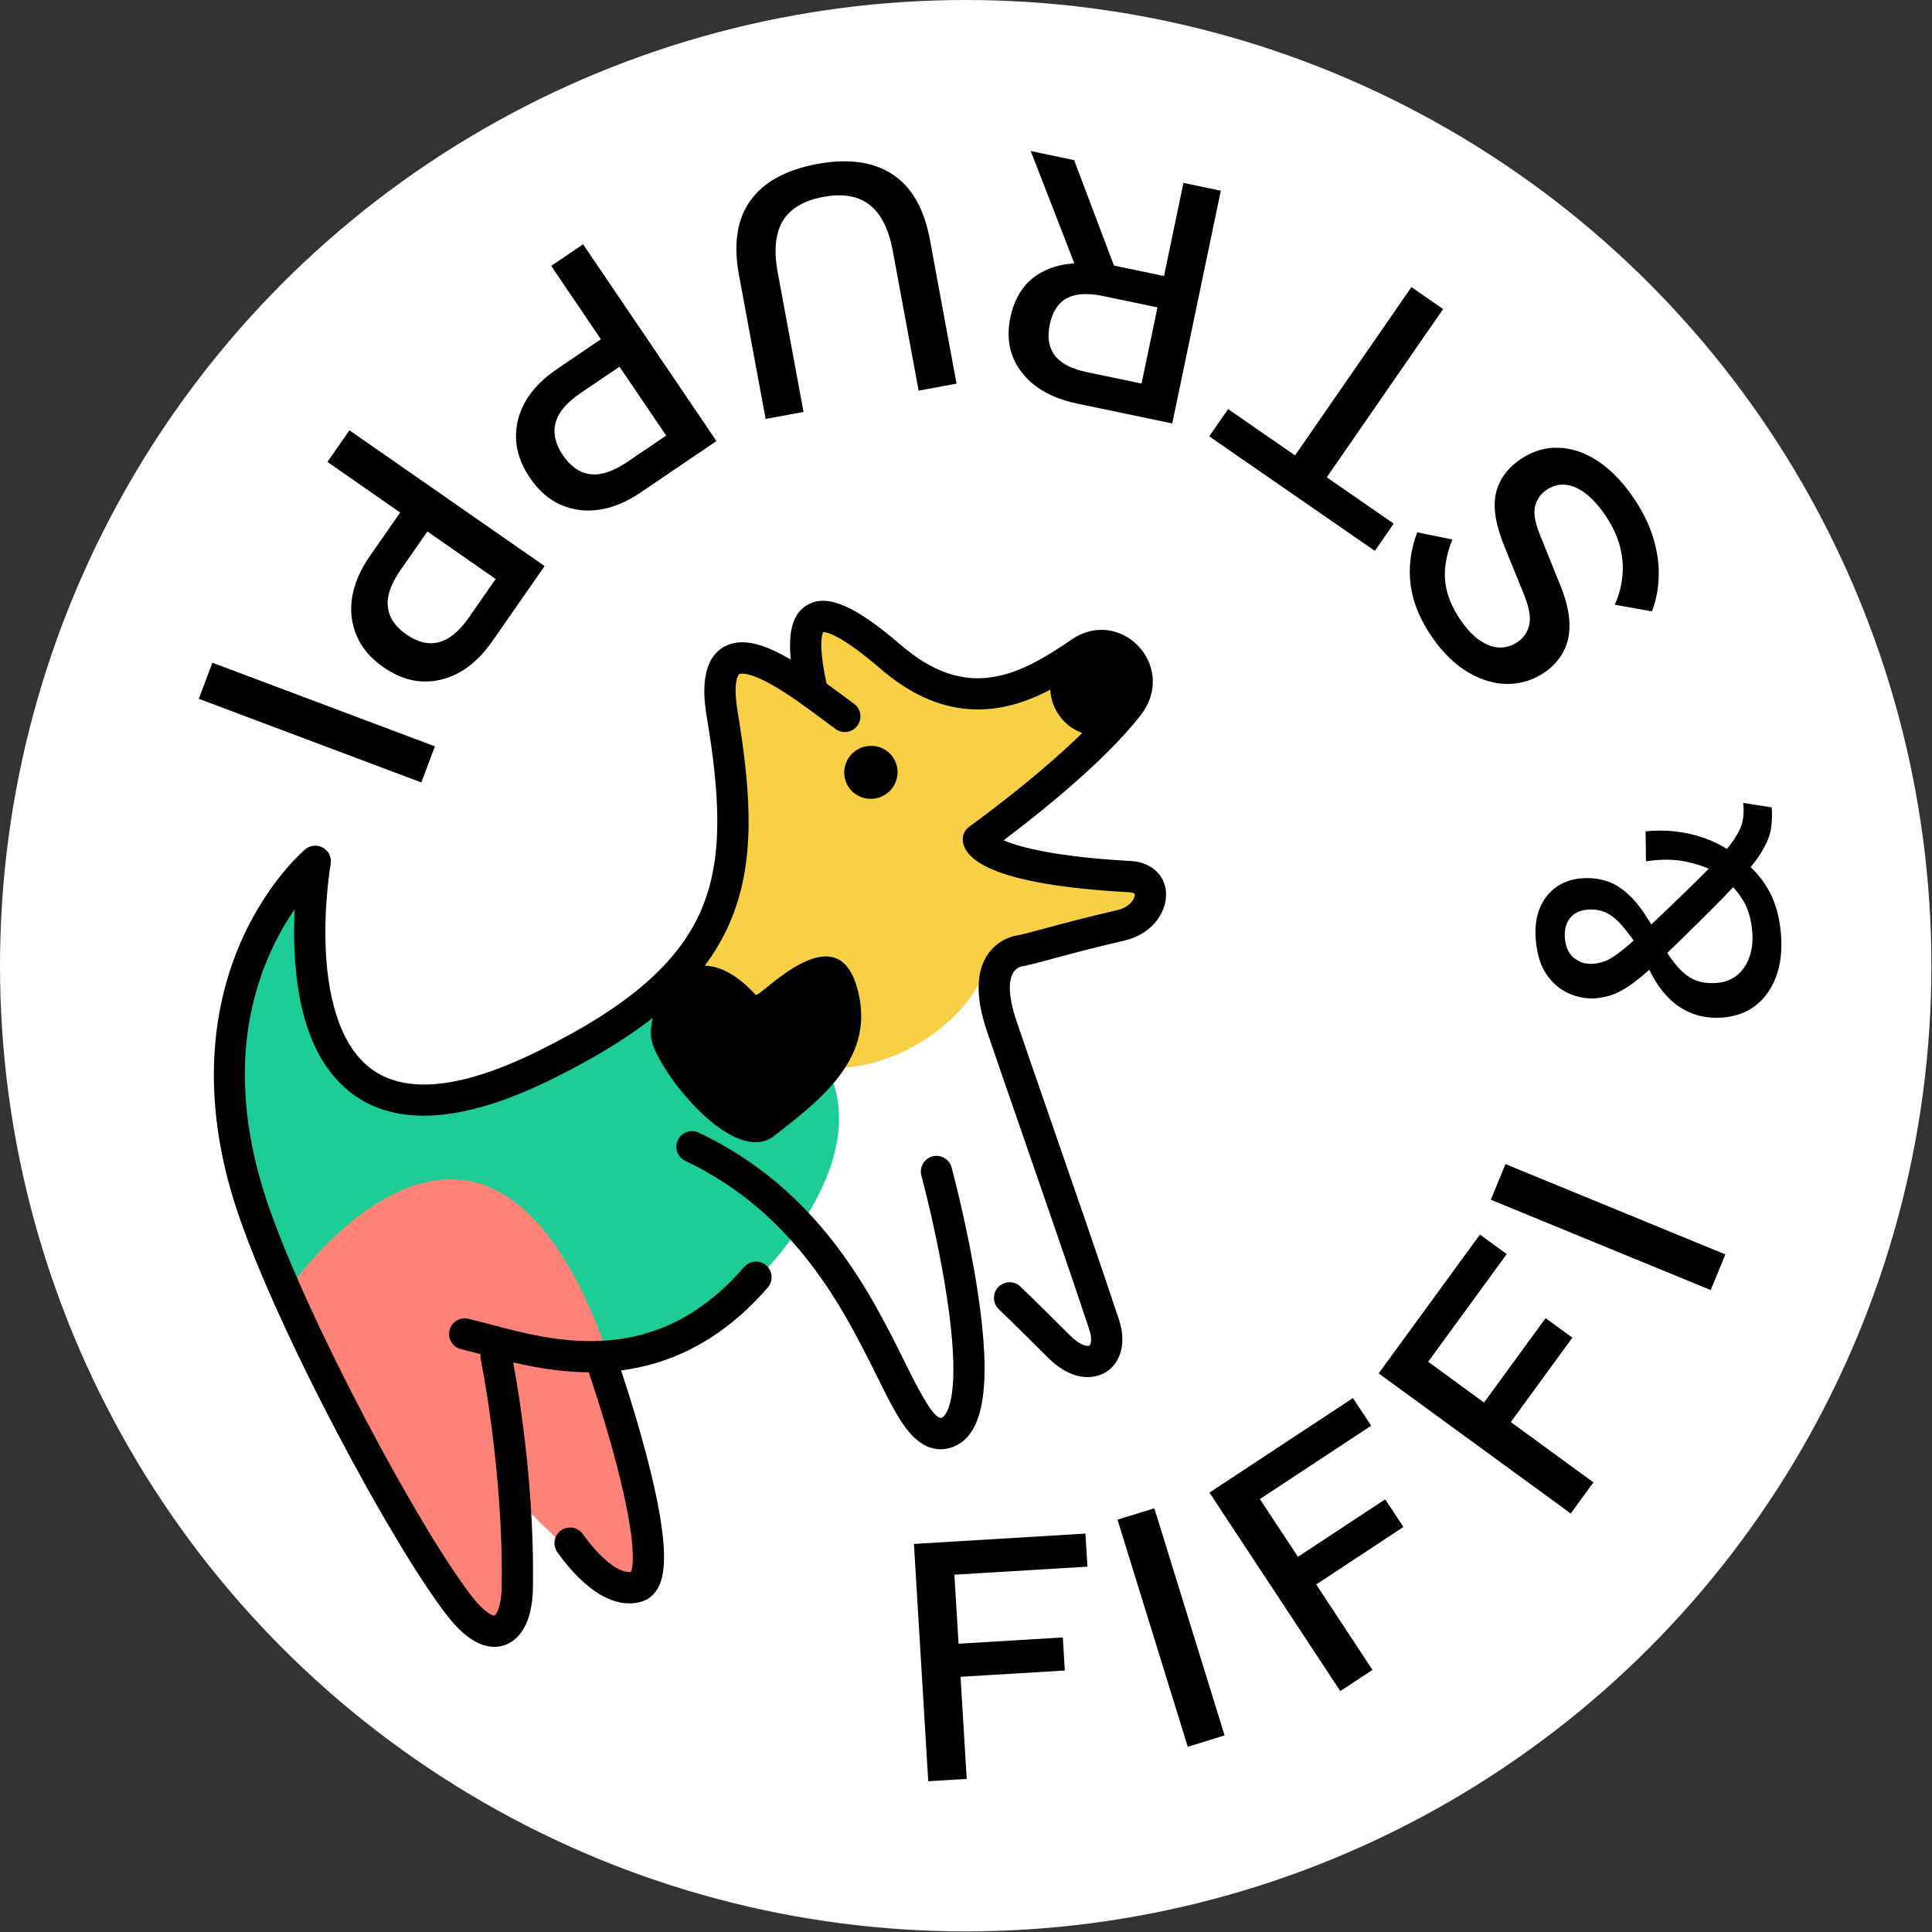
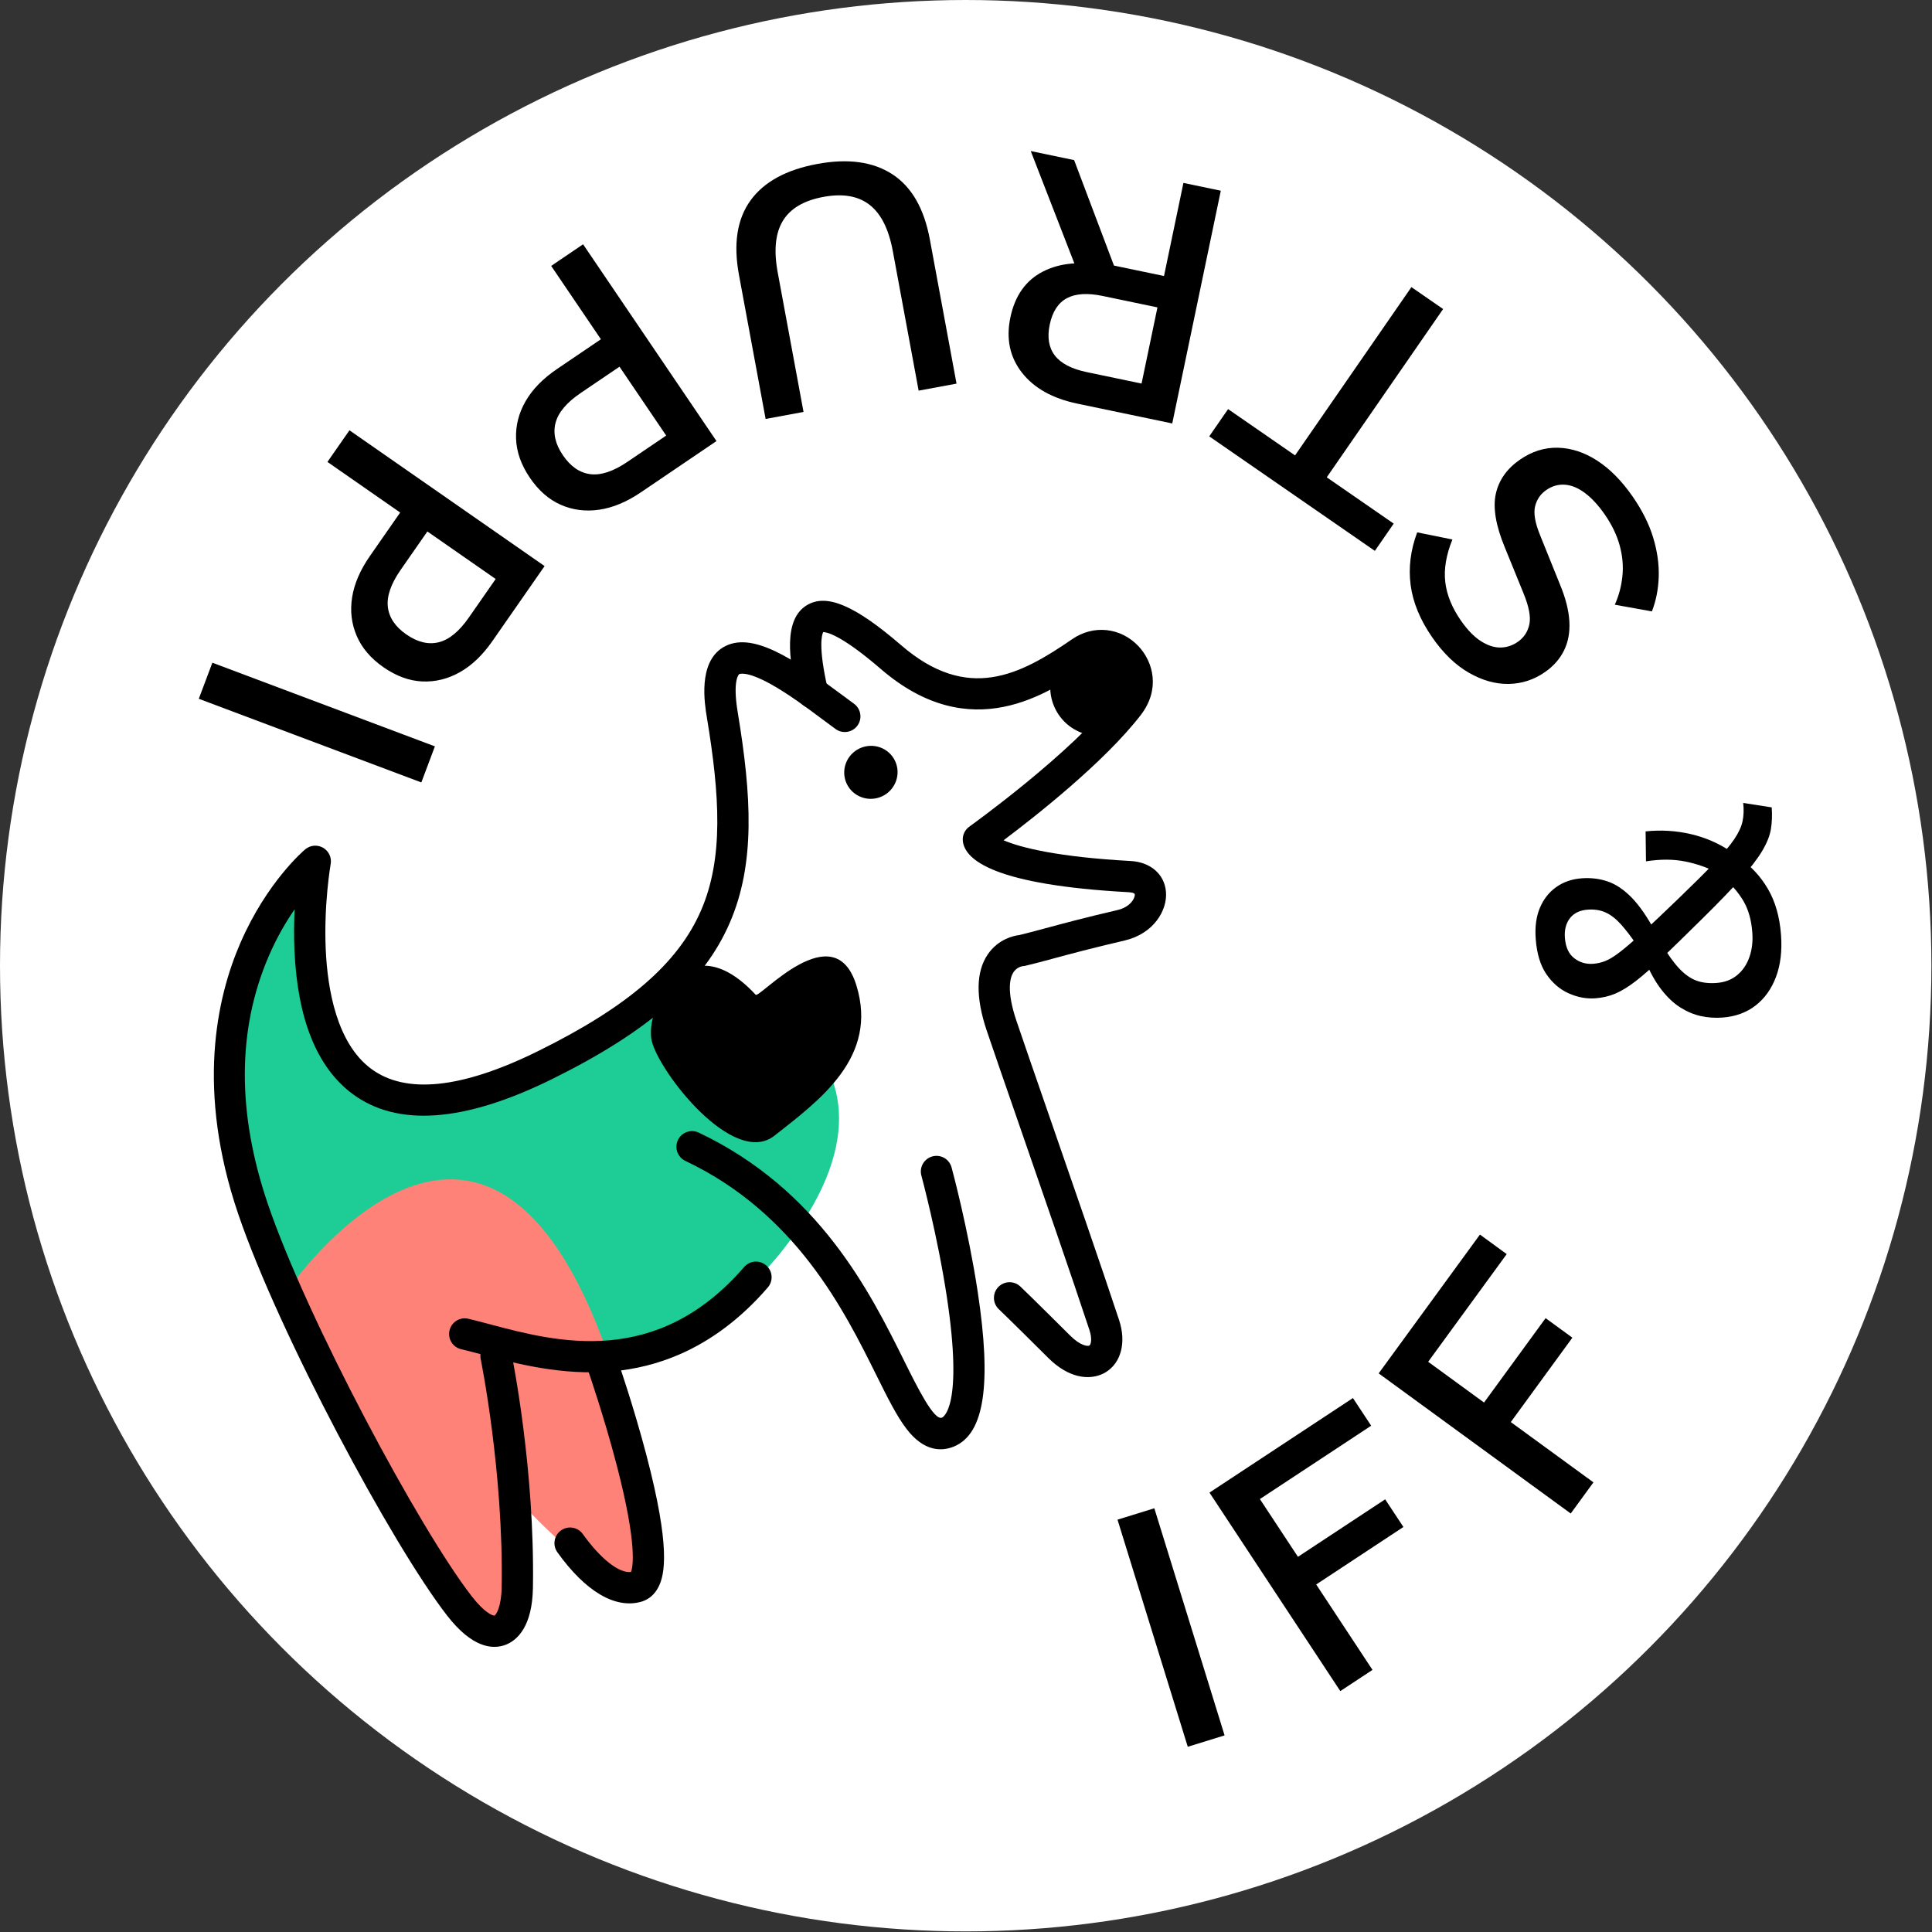
<svg xmlns="http://www.w3.org/2000/svg" width="100%" height="100%" viewBox="0 0 13409 13409" version="1.1" xml:space="preserve" style="fill-rule:evenodd;clip-rule:evenodd;stroke-linejoin:round;stroke-miterlimit:2;">
  <rect x="0" y="0" width="13409" height="13409" fill="#333333" stroke="none" />
  <circle cx="6702.42" cy="6702.42" r="6702.42" style="fill:#fff;" />
  <g>
-     <path d="M7547.25,10873.4l-923.321,55.692l28.9,479.129l723.684,-43.65l13.85,229.583l-723.688,43.65l42.75,708.713l-267.017,16.104l-99.341,-1647l1190.33,-71.8l13.85,229.583Z" style="fill-rule:nonzero;" />
    <path d="M8011.58,10468.1l487.625,1576.31l-255.554,79.05l-487.621,-1576.3l255.55,-79.055Z" style="fill-rule:nonzero;" />
    <path d="M9516.54,9895.17l-772.321,509.058l264.158,400.775l605.334,-398.996l126.579,192.038l-605.338,398.991l390.738,592.813l-223.346,147.212l-908.05,-1377.66l995.671,-656.271l126.575,192.038Z" style="fill-rule:nonzero;" />
    <path d="M10457.3,8704.12l-545.175,747.271l387.771,282.9l427.3,-585.696l185.808,135.554l-427.3,585.7l573.579,418.454l-157.658,216.104l-1332.97,-972.47l702.833,-963.371l185.809,135.554Z" style="fill-rule:nonzero;" />
-     <path d="M10448.6,8079.33l1526.29,626.854l-101.629,247.446l-1526.28,-626.854l101.625,-247.446Z" style="fill-rule:nonzero;" />
    <path d="M12361.1,6488.71c8.129,111.371 -3.562,208.734 -35.075,292.079c-31.512,83.35 -78.908,149.48 -142.179,198.384c-63.275,48.904 -139.792,76.633 -229.554,83.187c-51.529,3.763 -101.496,0.309 -149.9,-10.362c-48.408,-10.671 -95.817,-30.604 -142.233,-59.8c-46.417,-29.2 -90.388,-70.692 -131.917,-124.475c-41.525,-53.788 -79.513,-122.034 -113.962,-204.746l-49.488,-94.146c-43.083,-63.7 -81.904,-114.758 -116.463,-153.175c-34.554,-38.421 -69.983,-65.912 -106.287,-82.479c-36.304,-16.567 -77.725,-23.154 -124.271,-19.754c-54.85,4.004 -96.025,23.721 -123.516,59.154c-27.496,35.429 -39.238,80.571 -35.234,135.425c4.734,64.825 26.154,112.142 64.258,141.946c38.105,29.804 82.092,42.887 131.959,39.246c29.921,-2.188 58.675,-8.88 86.267,-20.088c27.587,-11.204 61.162,-32.037 100.712,-62.5c39.554,-30.458 91.05,-74.746 154.488,-132.85c63.437,-58.108 146.67,-136.879 249.704,-236.312c101.491,-97.65 183.683,-179.271 246.575,-244.855c62.891,-65.587 109.796,-121.237 140.716,-166.941c30.921,-45.709 50.417,-87.654 58.492,-125.846c8.075,-38.188 9.579,-80.492 4.521,-126.913l197.758,30.68c3.883,53.191 2.092,103.037 -5.375,149.537c-7.466,46.5 -27.575,97.267 -60.321,152.296c-32.745,55.033 -83.108,120.542 -151.087,196.525c-67.983,75.987 -158.883,169.937 -272.7,281.858c-105.996,104.663 -195.3,191.813 -267.921,261.454c-72.625,69.638 -134.642,124.3 -186.054,163.984c-51.413,39.683 -98.6,68.612 -141.554,86.787c-42.959,18.179 -89.371,29.088 -139.238,32.729c-61.504,4.488 -122.912,-6.904 -184.229,-34.179c-61.317,-27.271 -113.008,-71.541 -155.083,-132.808c-42.071,-61.263 -66.871,-143.425 -74.396,-246.488c-6.067,-83.108 3.733,-154.845 29.404,-215.212c25.675,-60.363 63.538,-108.246 113.592,-143.65c50.054,-35.408 109.158,-55.6 177.308,-60.575c63.167,-4.613 123.025,2.717 179.579,21.983c56.554,19.267 111.917,56.584 166.092,111.95c54.179,55.371 109.312,135.317 165.408,239.842l40.913,79.733c43.816,73.671 84.754,130.842 122.816,171.513c38.063,40.666 77.292,68.721 117.692,84.154c40.396,15.429 88.021,21.146 142.875,17.137c56.517,-4.125 104.075,-22.22 142.675,-54.283c38.604,-32.062 66.888,-73.817 84.854,-125.262c17.971,-51.442 24.709,-107.917 20.217,-169.421c-6.433,-88.1 -27.271,-161.775 -62.513,-221.034c-35.241,-59.258 -82.229,-113.479 -140.966,-162.666l-39.95,-32.175c-66.079,-35.284 -139.829,-61.234 -221.259,-77.846c-81.425,-16.617 -172.533,-17.067 -273.32,-1.35l-2.646,-207.858c106.141,-11.092 210.2,-4.905 312.183,18.566c101.979,23.467 195.167,63.871 279.567,121.213l58.496,45.862c80.833,54.259 147.025,125.459 198.583,213.604c51.554,88.146 81.883,194.555 90.987,319.221Z" style="fill-rule:nonzero;" />
    <path d="M9941.5,4425.21c-84.629,-121.816 -134.925,-243.141 -150.883,-363.966c-15.954,-120.825 -0.846,-242.942 45.333,-366.346l244.367,49.404c-43.254,107.167 -59.746,205.383 -49.479,294.65c10.262,89.262 46.3,178.383 108.112,267.35c45.642,65.7 92.104,113.587 139.375,143.658c47.271,30.067 92.517,44.804 135.733,44.204c43.217,-0.595 83.305,-13.733 120.263,-39.408c42.429,-29.479 69.162,-69.867 80.2,-121.167c11.037,-51.3 -2.6,-123.508 -40.909,-216.629l-129.541,-317.912c-62.546,-151.371 -83.409,-274.875 -62.588,-370.517c20.817,-95.642 76.396,-174.842 166.738,-237.604c83.491,-58.004 171.729,-85.821 264.704,-83.442c92.975,2.38 183.7,32.192 272.179,89.442c88.479,57.25 170.283,139.942 245.404,248.075c66.567,95.813 114.154,190.604 142.771,284.371c28.613,93.767 41.675,184.133 39.179,271.1c-2.491,86.967 -18.275,167.95 -47.35,242.941l-257.487,-46.379c27.937,-62.025 45.512,-128.016 52.725,-197.966c7.208,-69.95 0.875,-141.146 -19.009,-213.579c-19.883,-72.438 -54.55,-144.246 -103.995,-215.421c-43.742,-62.963 -89.071,-112.142 -135.984,-147.534c-46.912,-35.396 -93.404,-54.845 -139.475,-58.354c-46.066,-3.508 -89.633,9.004 -130.696,37.529c-39.695,27.579 -65.329,65.171 -76.895,112.784c-11.571,47.612 -0.371,113.395 33.604,197.35l139.075,344.779c39.258,94.487 61.008,179.833 65.246,256.037c4.233,76.204 -8.225,143.713 -37.38,202.525c-29.154,58.813 -73.162,108.667 -132.016,149.555c-76.654,53.254 -160.621,80.637 -251.9,82.158c-91.284,1.521 -183.321,-24.338 -276.117,-77.579c-92.796,-53.238 -177.229,-134.605 -253.304,-244.109Z" style="fill-rule:nonzero;" />
    <path d="M8392.71,3028.5l130.813,-189.179l464.721,321.337l807.616,-1167.97l220.021,152.138l-807.612,1167.98l464.72,321.337l-130.812,189.18l-1149.47,-794.817Z" style="fill-rule:nonzero;" />
    <path d="M7477.62,2801.51c-172.942,-36.087 -301.375,-108.004 -385.3,-215.754c-83.925,-107.75 -110.567,-235.041 -79.929,-381.879c31.662,-151.733 107.075,-258.154 226.237,-319.267c119.167,-61.112 265.217,-73.629 438.159,-37.537l27.537,-9.579l374.434,78.133l134.82,-646.083l259.413,54.133l-337.05,1615.21l-658.321,-137.375Zm176.358,-747.229c-106.05,-22.129 -189.279,-16.937 -249.695,15.571c-60.417,32.512 -99.984,93.633 -118.709,183.371c-18.387,88.1 -6.479,159.537 35.725,214.316c42.2,54.775 116.325,93.226 222.371,115.355l379.329,79.158l110.308,-528.617l-379.329,-79.154Zm-142.941,-86.012l-357.134,-919.85l301.017,62.816l302.712,801.229l-246.595,55.805Z" style="fill-rule:nonzero;" />
    <path d="M5313.79,2907.74l-185.142,-1000.52c-39.725,-214.688 -13.054,-386.575 80.008,-515.667c93.067,-129.087 247.763,-213.646 464.092,-253.675c213.05,-39.425 386.529,-15.592 520.446,71.496c133.912,87.087 220.733,237.975 260.462,452.662l185.138,1000.52l-263.033,48.671l-179.225,-968.554c-28.205,-152.413 -81.905,-259.429 -161.105,-321.046c-79.204,-61.621 -185.995,-79.996 -320.379,-55.129c-136.025,25.171 -229.991,80.696 -281.9,166.575c-51.904,85.879 -63.758,205.025 -35.554,357.437l179.225,968.555l-263.033,48.675Z" style="fill-rule:nonzero;" />
-     <path d="M4447.12,3417.56c-97.946,66.4 -194.133,106.438 -288.563,120.113c-94.425,13.675 -183.154,2.342 -266.179,-33.996c-83.025,-36.337 -154.933,-99.346 -215.725,-189.017c-59.85,-88.287 -91.516,-178.07 -95,-269.341c-3.479,-91.267 18.613,-178.229 66.28,-260.884c47.666,-82.65 120.475,-157.175 218.425,-223.575l304.191,-206.216l-345.096,-509.054l221.421,-150.101l925.859,1365.76l-525.613,356.316Zm-416.525,-690.17c-97.95,66.4 -156.237,135.612 -174.862,207.637c-18.625,72.029 -1.755,146.667 50.616,223.925c53.309,78.633 116.863,122.633 190.667,132c73.804,9.367 159.679,-19.15 257.629,-85.55l269.013,-182.363l-324.05,-478.016l-269.013,182.366Z" style="fill-rule:nonzero;" />
+     <path d="M4447.12,3417.56c-97.946,66.4 -194.133,106.438 -288.563,120.113c-94.425,13.675 -183.154,2.342 -266.179,-33.996c-83.025,-36.337 -154.933,-99.346 -215.725,-189.017c-59.85,-88.287 -91.516,-178.07 -95,-269.341c-3.479,-91.267 18.613,-178.229 66.28,-260.884c47.666,-82.65 120.475,-157.175 218.425,-223.575l304.191,-206.216l-345.096,-509.054l221.421,-150.101l925.859,1365.76l-525.613,356.316Zm-416.525,-690.17c-97.95,66.4 -156.237,135.612 -174.862,207.637c-18.625,72.029 -1.755,146.667 50.616,223.925c53.309,78.633 116.863,122.633 190.667,132c73.804,9.367 159.679,-19.15 257.629,-85.55l269.013,-182.363l-324.05,-478.016Z" style="fill-rule:nonzero;" />
    <path d="M3417.01,4450.12c-67.591,97.129 -143,169.021 -226.229,215.675c-83.229,46.654 -170.108,67.921 -260.646,63.804c-90.537,-4.117 -180.266,-37.116 -269.187,-98.996c-87.554,-60.925 -149.334,-133.358 -185.342,-217.3c-36.004,-83.941 -46.596,-173.037 -31.771,-267.291c14.83,-94.25 56.038,-189.942 123.63,-287.075l209.912,-301.65l-504.804,-351.279l152.792,-219.571l1354.35,942.462l-362.705,521.221Zm-636.483,-494.692c-67.592,97.13 -97.154,182.65 -88.687,256.563c8.466,73.912 51.004,137.525 127.612,190.837c77.979,54.263 153.092,72.521 225.338,54.775c72.25,-17.745 142.17,-75.183 209.758,-172.312l185.637,-266.767l-474.02,-329.862l-185.638,266.766Z" style="fill-rule:nonzero;" />
    <path d="M2924.32,5430.5l-1544.5,-580.55l94.121,-250.392l1544.5,580.546l-94.121,250.396Z" style="fill-rule:nonzero;" />
  </g>
  <g>
-     <path d="M5316.23,4565.11c154.679,69.826 285.414,248.537 439.198,327.063c-105.482,-79.265 -387.256,-483.544 8.067,-576.592c1022.82,802.299 1278.99,387.579 1694.24,312.104c66.061,-11.999 344.754,201.887 341.885,301.256c-1.992,69.613 -714.957,529.017 -973.32,897.768c-105.621,150.712 1106.36,182.079 1104.59,323.612c-3.408,275.257 -998.253,406.846 -1127.43,659.599c-210.074,411.05 -830.83,725.695 -1270.92,554.433c-424.952,-165.328 -900.414,-408.942 -670.831,-798.929c314.736,-534.572 337.815,-1106.61 226.842,-1686.21c-23.674,-123.775 -146.776,-483.175 227.686,-314.102" style="fill:#f7d046;" />
    <path d="M4285.03,7120.14c665.472,-526.456 2287.05,123.943 1137.66,1568.25c-1149.38,1444.24 -3422.64,261.972 -3422.64,261.972c-0,0 -989.03,-1804.73 87.445,-2777.71c-174.683,2049.68 1454.55,1535.27 2197.53,947.488" style="fill:#1ecd96;" />
    <path d="M2000.05,8950.35c0,-0 1367.69,-1996.72 2223.41,460.869c971.486,2790.23 -617.904,1007.07 -617.904,1007.07l29.137,495.831c-0,-0 -27.184,870.454 -680.022,-110.852c-494.739,-743.645 -954.616,-1852.91 -954.616,-1852.91" style="fill:#ff8278;" />
    <path d="M4472.84,11108.8c-8.083,3.48 -15.829,6.125 -23.039,8.171c-180.237,50.62 -386.719,-71.428 -581.413,-343.625c-34.852,-48.78 -23.643,-116.54 25.149,-151.433c48.78,-34.852 116.569,-23.589 151.433,25.15c123.451,172.616 252.632,273.701 334.379,263.249c12.599,-31.529 46.4,-181.457 -98.026,-737.394c-87.828,-338.104 -197.014,-653.308 -198.077,-656.479c-19.727,-56.587 10.6,-118.298 66.872,-138.163c56.657,-19.661 118.478,10.297 138.18,66.966c4.371,12.586 108.556,313.276 197.588,651.828c169.117,643.039 128.578,832.53 83.341,919.151c-27.166,51.992 -64.359,78.787 -96.387,92.579" style="fill-rule:nonzero;" />
    <path d="M6624.55,10038c-2.348,0.996 -4.696,1.992 -7.061,2.893c-80.577,31.987 -202.356,36.675 -324.713,-122.236c-68.959,-89.577 -132.129,-216.726 -212.071,-377.726c-221.514,-445.927 -556.207,-1119.8 -1324.01,-1483.82c-54.205,-25.728 -77.265,-90.444 -51.59,-144.62c25.675,-54.176 90.403,-77.277 144.567,-51.561c835.771,396.252 1190.64,1110.65 1425.44,1583.42c92.224,185.665 206.976,416.709 262.395,394.762c6.554,-2.688 150.799,-69.197 33.584,-841.163c-64.227,-422.915 -175.175,-834.674 -176.28,-838.749c-15.684,-57.882 18.595,-117.435 76.394,-133.143c57.881,-15.684 117.512,18.484 133.155,76.353c4.683,17.228 114.937,426.372 181.109,861.329c97.851,643.007 46.72,984.921 -160.923,1074.26" style="fill-rule:nonzero;" />
    <path d="M5967.07,5193.85c-92.908,43.118 -133.602,152.763 -90.877,244.722c42.706,91.921 152.784,131.518 245.653,88.418c92.833,-43.177 133.527,-152.822 90.821,-244.743c-42.668,-91.938 -152.746,-131.535 -245.597,-88.397" />
    <path d="M7489.48,4457.9c-172.519,80.158 -248.195,283.931 -168.791,454.727c79.327,170.831 283.868,244.406 456.387,164.248c172.519,-80.158 248.195,-283.931 168.812,-454.783c-79.309,-170.793 -283.889,-244.35 -456.408,-164.192" />
    <path d="M4710.89,9402.33c-146.014,62.861 -300.479,101.528 -462.673,115.816c-347.645,30.437 -668.194,-54.699 -902.276,-116.855c-52.239,-13.903 -101.598,-26.993 -145.099,-37.135c-58.372,-13.677 -94.645,-72.069 -81.021,-130.412c13.649,-58.425 72.069,-94.645 130.412,-81.02c46.664,10.905 97.592,24.417 151.441,38.755c459.474,122.038 1153.8,306.505 1763.03,-397.88c39.201,-45.376 107.751,-50.301 153.086,-11.112c45.363,39.242 50.288,107.792 11.099,153.127c-184.267,213.068 -391.01,369.043 -617.995,466.716" style="fill-rule:nonzero;" />
    <path d="M5244.7,6904c26.033,28.058 544.978,-564.097 698.935,-65.493c153.92,498.653 -252.482,795.066 -568.638,1043.75c-283.493,222.9 -800.172,-440.09 -851.595,-657.799c-51.471,-217.746 239.787,-839.217 721.298,-320.458" />
    <path d="M7646.22,9538.33c-91.51,39.347 -228.945,27.553 -371.306,-114.208c-267.533,-266.497 -341.808,-336.871 -342.546,-337.537c-43.533,-41.196 -45.474,-109.882 -4.32,-153.428c41.167,-43.586 109.895,-45.514 153.44,-4.36c2.97,2.757 75.821,71.772 346.625,341.517c71.098,70.856 121.949,74.89 132.921,68.299c7.929,-4.909 22.626,-39.739 -0.177,-108.616c-124.336,-376.227 -328.019,-963.99 -491.658,-1436.22c-95.235,-274.876 -177.501,-512.261 -220.877,-640.876c-77.571,-230.233 -75.153,-408.237 7.241,-529.023c73.082,-107.189 181.329,-129.643 219.739,-134.309c53.592,-12.813 109.17,-27.8 178.718,-46.567c120.567,-32.524 270.619,-72.996 501.863,-126.849c88.654,-20.617 122.406,-81.844 120.053,-108.548c-1.07,-12.584 -37.165,-14.945 -41.297,-15.15c-923.908,-50.19 -1136.45,-220.341 -1152.03,-354.238c-4.533,-39.307 12.596,-77.963 44.814,-100.931c7.085,-5.072 711.697,-509.827 1018.48,-907.873c60.498,-78.553 38.434,-152.607 -2.483,-195.7c-37.56,-39.684 -106.954,-68.329 -178.609,-18.967c-288.394,198.614 -825.146,568.333 -1451.68,28.266c-280.893,-242.151 -379.262,-256.319 -399.742,-255.993c-8.801,16.826 -36.478,98.997 31.679,395.606c13.417,58.455 -23.084,116.633 -81.47,130.115c-58.455,13.417 -116.686,-23.056 -130.115,-81.47c-58.951,-256.669 -97.174,-532.323 66.891,-631.245c136.609,-82.209 332.388,0.881 654.534,278.553c461.41,397.771 824.617,206.757 1186.78,-42.64c147.157,-101.459 336.102,-81.555 459.321,48.397c105.659,111.476 151.85,302.393 16.859,477.59c-252.838,328.023 -734.259,706.053 -952.634,869.939c119.903,52.247 385.228,116.881 881.183,143.803c138.65,7.561 235.129,91.148 245.811,213.018c11.287,129.275 -85.494,291.941 -287.124,338.912c-227.553,52.99 -375.579,92.95 -494.538,125.017c-71.439,19.274 -133.13,35.92 -192.243,49.899c-7.813,1.822 -10.882,2.692 -18.441,2.761c-8.228,1.119 -43.73,7.854 -66.459,43.148c-22.64,35.141 -50.013,125.431 20.645,335.139c43.05,127.76 125.169,364.744 220.238,639.125c163.878,472.924 367.87,1061.45 492.701,1439.16c50.802,153.707 14.753,295.606 -91.872,361.452c-9.017,5.567 -18.686,10.627 -28.917,15.03" style="fill-rule:nonzero;" />
    <path d="M3517.42,11412.3c-5.882,2.531 -11.561,4.676 -16.954,6.46c-85.931,28.698 -224.493,16.346 -396.52,-204.945c-381.473,-490.831 -1168.28,-1958.63 -1450.25,-2787.1c-291.839,-857.499 -152.718,-1497.79 15.397,-1883.87c183.91,-422.497 438.638,-639.118 449.397,-648.137c35.054,-29.349 84.634,-33.632 124.166,-10.756c39.519,22.917 60.459,68.09 52.421,113.065c-0.482,2.667 -48.671,278.373 -34.165,595.182c12.761,278.332 77.387,647.173 312.816,824.048c240.684,180.804 630.76,140.431 1159.29,-120.318c623.437,-307.469 972.689,-608.615 1132.37,-976.551c157.746,-363.382 130.328,-798.621 40.615,-1340.28c-15.509,-93.824 -62.83,-379.367 111.551,-485.522c196.124,-119.261 488.529,77.031 822.318,326.234c31.893,23.813 61.195,45.695 86.91,64.19c48.664,35.051 59.692,102.875 24.641,151.538c-35.038,48.623 -102.875,59.692 -151.526,24.6c-26.589,-19.156 -56.875,-41.777 -89.875,-66.366c-107.031,-79.904 -240.271,-179.343 -363.134,-246.967c-170.128,-93.74 -216.111,-68.135 -216.425,-67.827c-0.503,0.34 -48.057,36.316 -10.243,264.658c95.945,579.594 123.19,1050.02 -55.684,1462.19c-181.663,418.394 -562.685,752.989 -1235.48,1084.83c-608.168,299.928 -1074.54,333.196 -1386.02,98.933c-243.866,-183.446 -378.146,-517.137 -399.184,-991.779c-4.525,-102.552 -3.115,-200.17 1.123,-286.91c-60.296,87.311 -124.84,197.131 -181.341,328.927c-217.709,508.152 -219.222,1085.8 -4.41,1716.93c270.825,795.801 1052.22,2255.57 1416.15,2723.83c90.918,116.945 146.681,133.993 156.631,132.183c12.28,-5.443 47.45,-62.144 49.784,-195.972c13.623,-799.291 -143.779,-1575.91 -145.384,-1583.7c-12.045,-58.716 25.809,-116.045 84.537,-128.132c58.728,-12.086 116.098,25.78 128.144,84.496c6.697,32.636 163.789,808.045 149.703,1631.06c-4.563,268.803 -108.821,360.554 -181.362,391.766" style="fill-rule:nonzero;" />
  </g>
</svg>